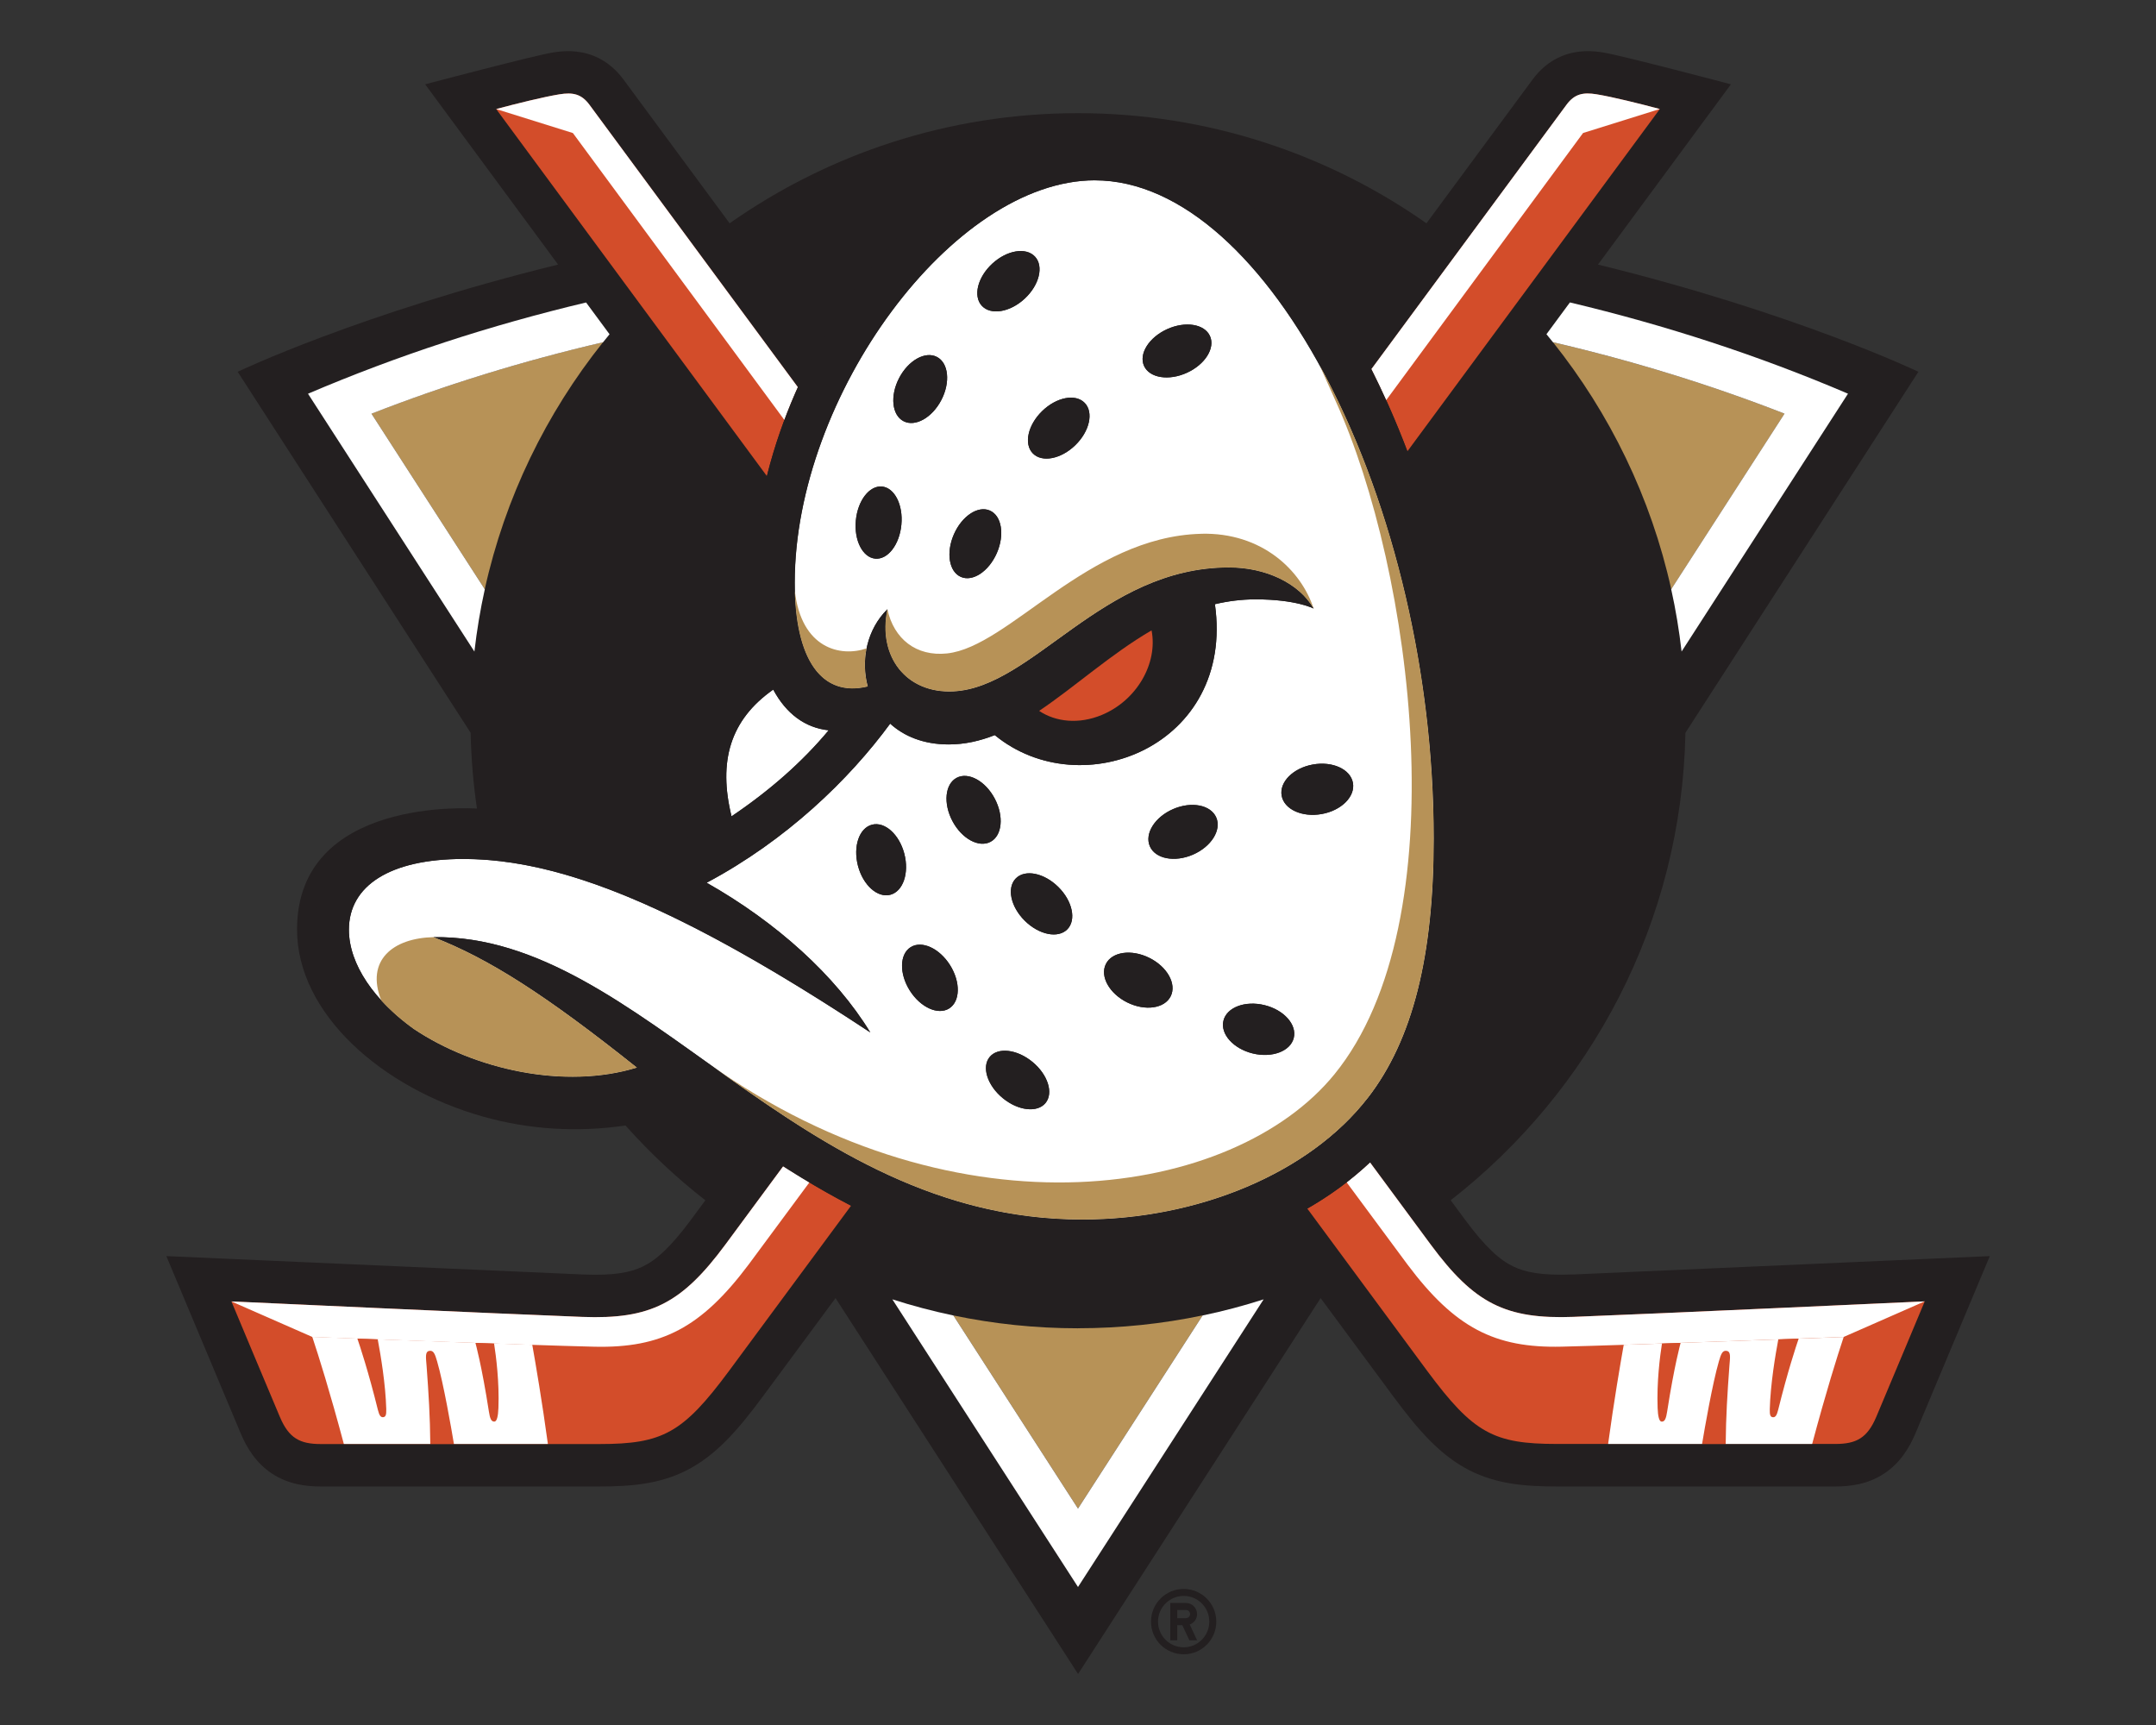
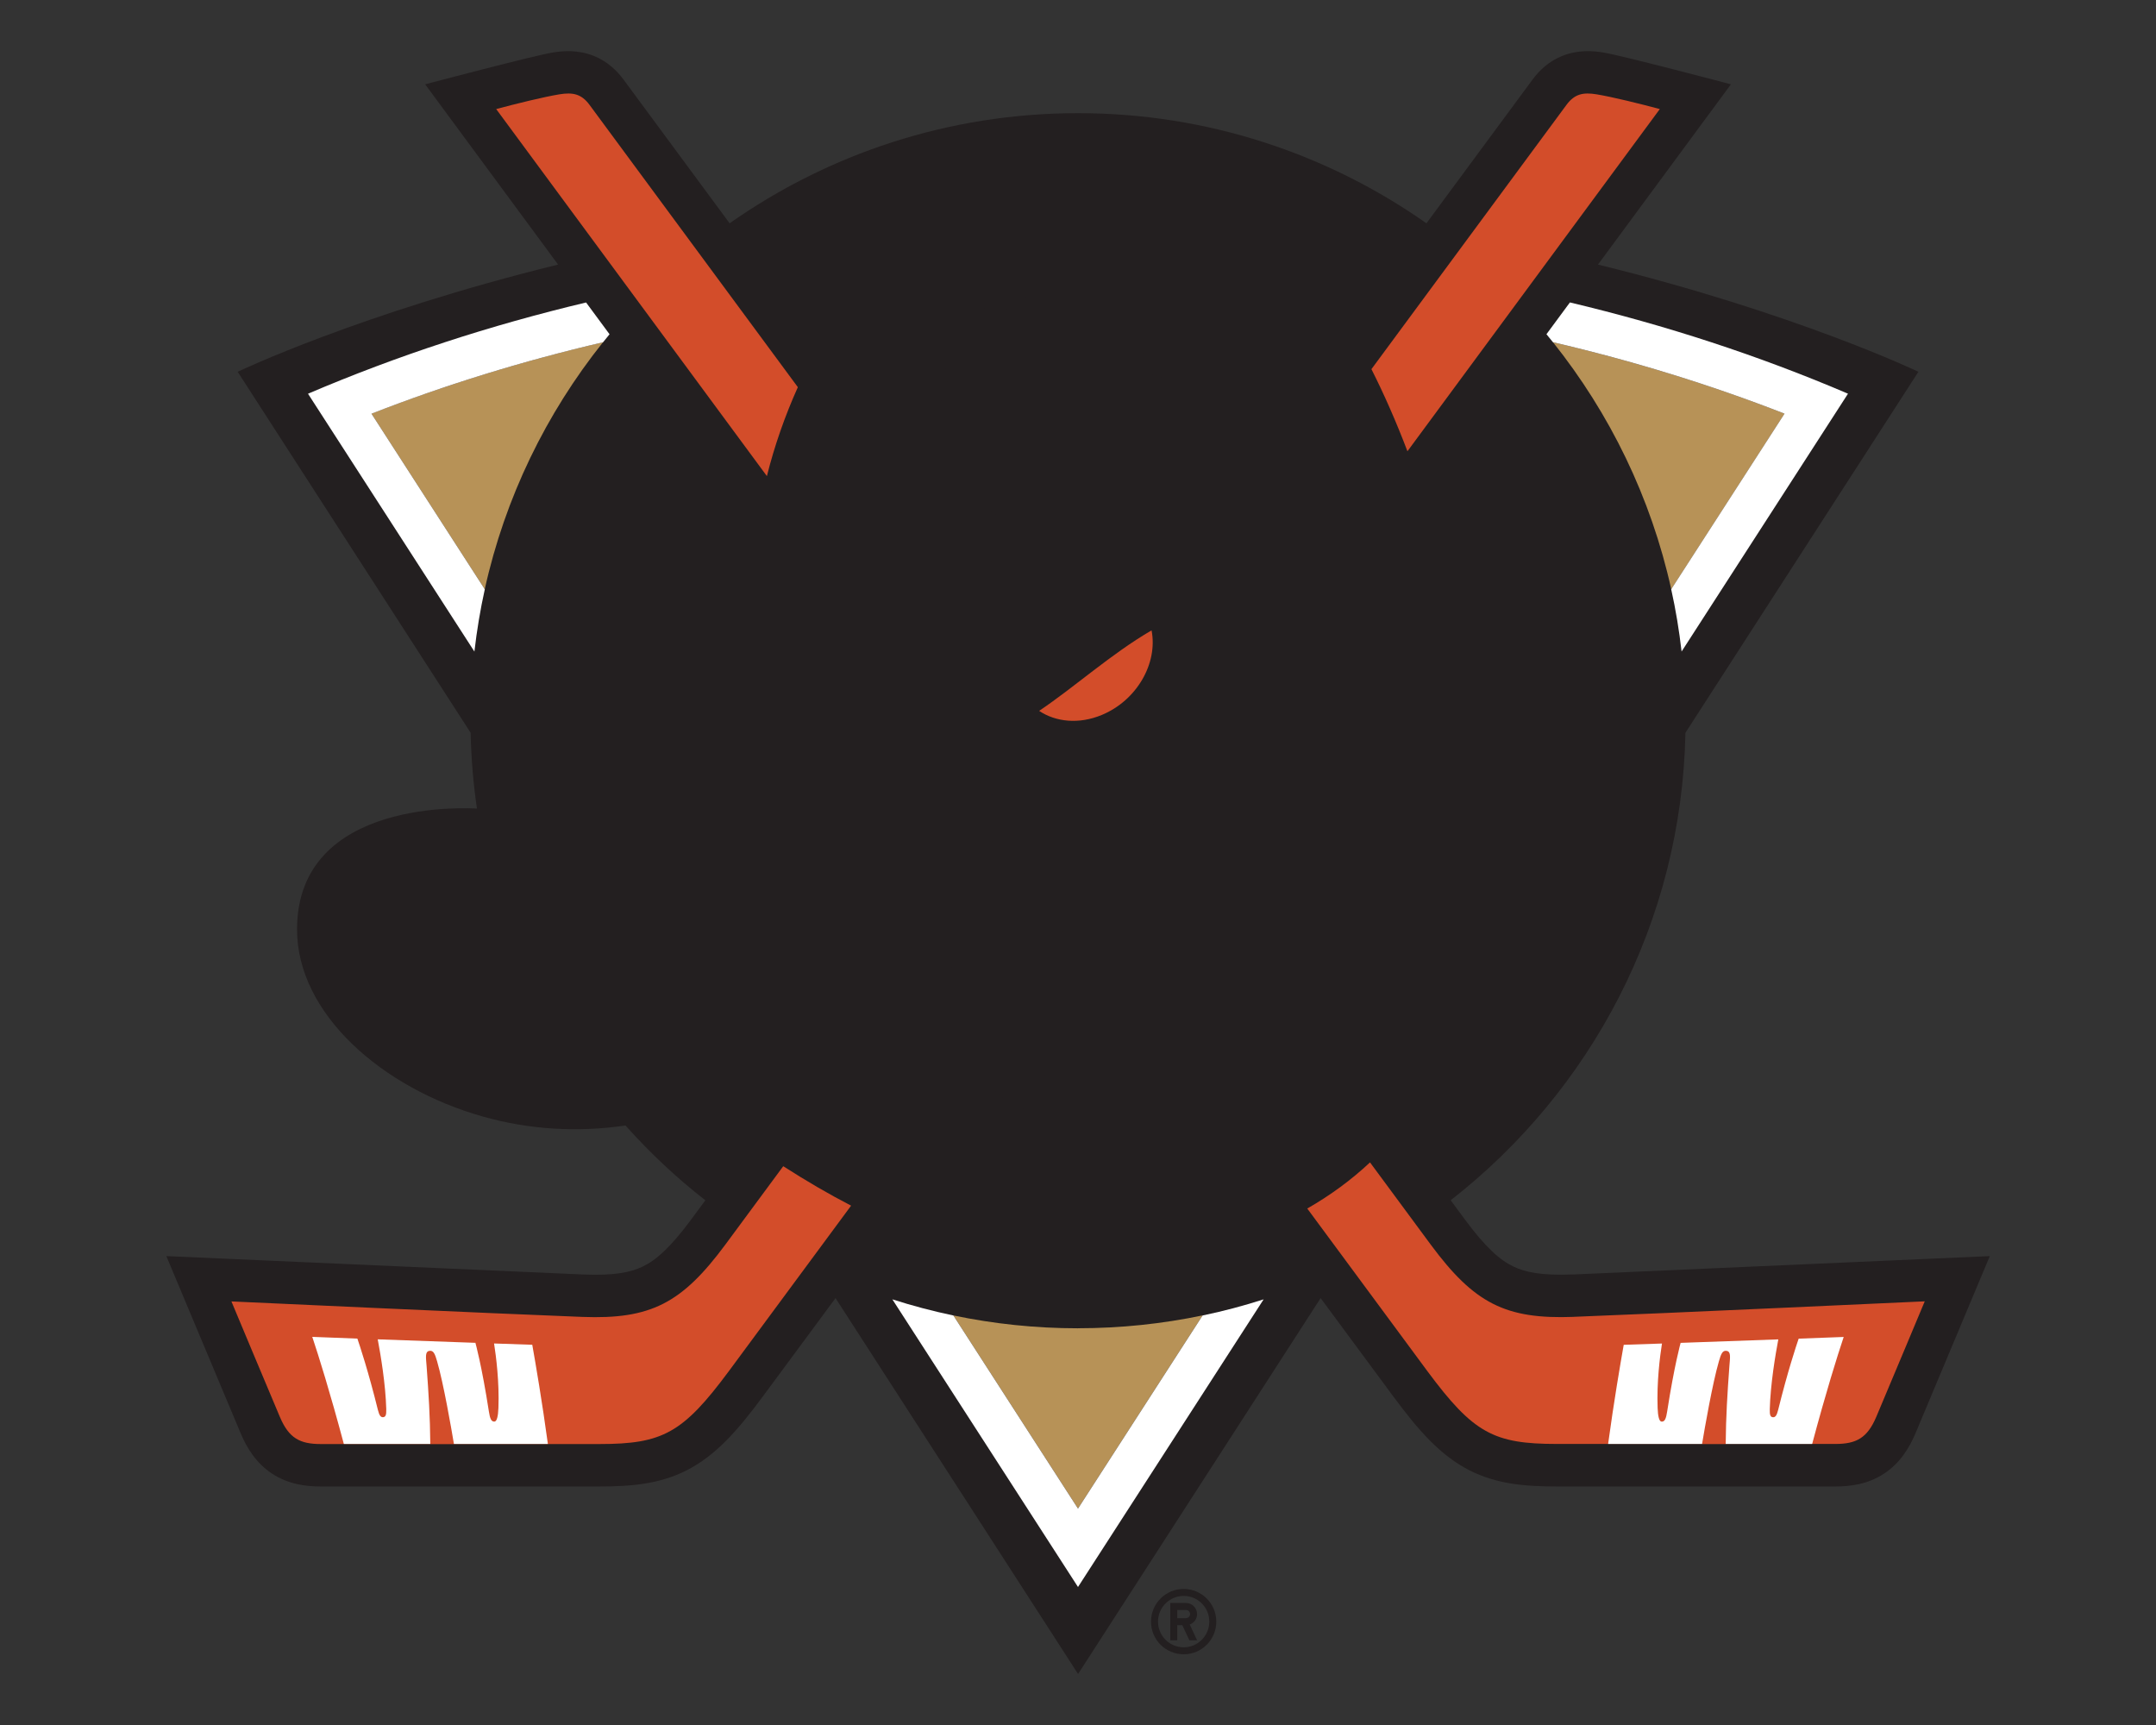
<svg xmlns="http://www.w3.org/2000/svg" id="NER_-_Opt_1" data-name="NER - Opt 1" viewBox="0 0 500 400">
  <rect x="0" y="0" width="500" height="400" fill="#333333" stroke="none" />
  <defs>
    <style>
      .cls-1 {
        fill: #b79257;
      }

      .cls-1, .cls-2, .cls-3, .cls-4 {
        stroke-width: 0px;
      }

      .cls-2 {
        fill: #231f20;
      }

      .cls-3 {
        fill: #fff;
      }

      .cls-4 {
        fill: #d34d2a;
      }
    </style>
  </defs>
  <g>
    <path class="cls-2" d="M364.62,295.53c-6.97.26-10.79-.46-13.65-1.84-3.1-1.49-6.39-4.35-11.27-10.94-.5-.68-1.62-2.19-3.27-4.43,32.44-25.27,53.58-64.39,54.44-108.4l54.03-83.71s-28.36-13.59-74.31-24.86c18.67-25.31,30.83-41.8,30.83-41.8,0,0-25.14-6.65-29.57-7.37-2.37-.39-5.89-.69-9.58.8-3.04,1.23-5.24,3.29-6.84,5.45-.15.2-9.75,13.21-24.62,33.35-22.89-16.08-50.76-25.54-80.8-25.54s-57.91,9.45-80.8,25.54c-14.87-20.14-24.47-33.15-24.62-33.35-1.61-2.16-3.8-4.22-6.84-5.45-3.69-1.49-7.21-1.19-9.58-.8-4.43.72-29.57,7.37-29.57,7.37,0,0,12.16,16.49,30.83,41.8-45.95,11.28-74.31,24.86-74.31,24.86l54.03,83.71c.12,5.96.62,11.82,1.46,17.57-1.06-.04-41.72-2.76-41.72,28.04,0,19.51,19.68,36.79,43.13,43.39,10.67,3,21.74,3.71,33.04,2.07,5.65,6.31,11.83,12.13,18.52,17.34-1.65,2.23-2.77,3.75-3.27,4.43-4.88,6.59-8.17,9.46-11.27,10.94-2.87,1.38-6.68,2.11-13.65,1.84l-96.81-4.27,17.27,41.17c1.4,3.29,3.51,6.8,7.22,9.25,3.86,2.55,8.01,3,11.31,3h64.6c7.22,0,13.86-.52,20.16-3.69,6.93-3.49,12.09-9.52,17.74-17.14,1.96-2.64,8-10.81,16.89-22.85l56.25,87.16,56.25-87.16c8.89,12.04,14.92,20.21,16.89,22.85,5.65,7.62,10.81,13.65,17.74,17.14,6.3,3.17,12.94,3.69,20.16,3.69h64.6c3.29,0,7.45-.45,11.31-3,3.7-2.45,5.82-5.96,7.22-9.25l17.27-41.17-96.81,4.27Z" />
    <path class="cls-1" d="M360.15,79.35c18.65,4.36,36.57,9.88,53.71,16.57l-26.28,40.72c-4.71-21.3-14.26-40.8-27.43-57.29ZM250,308.01c-9.9,0-19.57-1.03-28.9-2.98l28.9,44.78,28.9-44.79c-9.33,1.95-19,2.98-28.9,2.98ZM139.85,79.35c-18.65,4.36-36.57,9.88-53.71,16.57l26.28,40.72c4.71-21.3,14.26-40.8,27.43-57.29Z" />
    <path class="cls-3" d="M364.08,70.13c22.2,5.28,43.74,12.29,64.49,21.16l-38.59,59.79c-.56-4.89-1.36-9.71-2.41-14.44l26.28-40.72c-17.14-6.69-35.06-12.22-53.71-16.57-.5-.62-1-1.24-1.5-1.85,1.86-2.52,3.67-4.97,5.44-7.37ZM278.9,305.03l-28.9,44.79-28.9-44.78c-4.81-1.01-9.53-2.26-14.15-3.74l43.05,66.7,43.05-66.7c-4.62,1.48-9.34,2.74-14.15,3.74ZM112.43,136.65l-26.28-40.72c17.14-6.69,35.06-12.22,53.71-16.57.5-.62,1-1.24,1.5-1.85-1.86-2.52-3.67-4.97-5.44-7.37-22.2,5.28-43.74,12.29-64.49,21.16l38.59,59.79c.56-4.89,1.36-9.71,2.41-14.44Z" />
    <path class="cls-4" d="M318.05,85.6c25.82-34.98,44.68-60.55,45.26-61.32,1.87-2.51,3.86-2.91,6.94-2.41,3.66.6,10.21,2.22,14.68,3.42,0,0-25.26,34.25-58.53,79.35-2.54-6.68-5.33-13.05-8.35-19.04ZM185.03,89.78c-27.39-37.11-47.74-64.69-48.34-65.5-1.87-2.51-3.86-2.91-6.94-2.41-3.66.6-10.21,2.22-14.68,3.42,0,0,27.43,37.19,62.78,85.11,1.77-7.07,4.2-14,7.18-20.62ZM364.99,305.36c-15.86.6-23.1-3.12-33.2-16.77-1.85-2.5-6.84-9.26-14.07-19.05-4.31,4.05-9.19,7.63-14.55,10.7,14.79,20.04,25.14,34.05,27.88,37.74,10.65,14.34,15.34,16.85,30,16.85h64.6c4.86,0,7.4-1.39,9.47-6.26,2.07-4.87,11.25-26.81,11.25-26.81,0,0-62.25,2.87-81.35,3.59ZM181.64,270.43c-6.88,9.32-11.63,15.74-13.42,18.17-10.11,13.65-17.34,17.37-33.2,16.77-19.1-.72-81.35-3.59-81.35-3.59,0,0,9.17,21.93,11.25,26.81,2.07,4.87,4.6,6.26,9.47,6.26h64.6c14.66,0,19.35-2.51,30-16.85,2.77-3.73,13.33-18.03,28.39-38.43-5.05-2.61-10.27-5.64-15.71-9.13Z" />
-     <path class="cls-3" d="M132.86,30.85l-17.79-5.56c4.46-1.2,11.01-2.83,14.68-3.42,3.08-.5,5.08-.1,6.94,2.41.6.8,20.96,28.39,48.34,65.5-1.12,2.49-2.17,5.03-3.13,7.6-28.11-38.13-49.04-66.53-49.04-66.53ZM321.48,92.78c26.39-35.79,45.65-61.94,45.65-61.94l17.79-5.56c-4.46-1.2-11.01-2.83-14.68-3.42-3.08-.5-5.08-.1-6.94,2.41-.58.77-19.44,26.34-45.26,61.32,1.18,2.34,2.32,4.74,3.43,7.19ZM181.64,270.43c-6.88,9.32-11.63,15.74-13.42,18.17-10.11,13.65-17.34,17.37-33.2,16.77-19.09-.72-81.27-3.59-81.35-3.59l18.79,8.25s50.58,1.91,65.4,2.25c15.53.35,24.75-4.38,35.76-19.06,1.36-1.81,6.43-8.66,14.09-19.04-1.99-1.19-4.01-2.43-6.06-3.74ZM364.99,305.36c-15.86.6-23.1-3.12-33.2-16.77-1.85-2.5-6.84-9.26-14.07-19.05-1.72,1.61-3.53,3.15-5.42,4.62,7.67,10.39,12.74,17.24,14.1,19.05,11.01,14.68,20.24,19.42,35.76,19.06,14.82-.34,65.4-2.25,65.4-2.25l18.79-8.25c-.08,0-62.27,2.87-81.35,3.59Z" />
    <path class="cls-4" d="M401.07,316.88c-.46,6.24-.8,11.64-.85,17.96h-5.49c.59-3.55,2.41-14.02,3.9-19.16.5-1.72.83-2.6,1.82-2.42,1.04.19.76,1.57.61,3.62ZM385.32,329.66c.8.07,1.07-.78,1.31-2.33,1.67-10.75,3.12-15.91,3.12-15.91l-.05-.02c-1.43.05-2.86.1-4.27.15-.47,2.98-1.24,8.9-1.01,14.93.07,1.99.37,3.14.9,3.18ZM410.43,326.77c-.04,1.4.17,1.78.68,1.86.57.09.93-.35,1.26-1.68,2.18-8.86,4.22-14.99,4.76-16.54-1.47.05-3.05.11-4.72.17-.68,3.61-1.82,10.36-1.98,16.19ZM110.25,311.42s1.45,5.15,3.12,15.91c.24,1.55.52,2.4,1.31,2.33.53-.05.83-1.19.9-3.18.22-6.02-.54-11.95-1.01-14.93-1.41-.05-2.84-.1-4.27-.15l-.05.02ZM88.89,328.63c.51-.08.72-.46.68-1.86-.16-5.83-1.3-12.58-1.98-16.19-1.67-.06-3.25-.12-4.72-.17.53,1.55,2.58,7.68,4.76,16.54.33,1.33.69,1.76,1.26,1.68ZM101.36,315.67c-.5-1.72-.83-2.6-1.82-2.42-1.04.19-.76,1.57-.61,3.62.46,6.24.8,11.64.85,17.96h5.49c-.59-3.55-2.41-14.02-3.9-19.16Z" />
    <path class="cls-3" d="M123.44,311.84c.78,4.39,2.28,13.16,3.62,22.99h-21.79c-.59-3.55-2.41-14.03-3.9-19.16-.5-1.72-.83-2.6-1.82-2.42-1.04.19-.76,1.57-.61,3.62.46,6.24.8,11.64.85,17.96h-20.05c-3.24-12.12-5.81-20.31-7.32-24.83h.03s4.16.17,10.43.4c.54,1.56,2.58,7.7,4.76,16.54.33,1.33.69,1.76,1.26,1.68.51-.08.72-.46.68-1.86-.16-5.83-1.3-12.58-1.98-16.19,6.69.25,14.8.54,22.71.81l-.05.02s1.45,5.15,3.12,15.91c.24,1.55.52,2.4,1.31,2.33.53-.05.83-1.19.9-3.18.22-6.02-.54-11.95-1.01-14.93,3.07.11,6.06.21,8.87.3ZM427.56,310.02s-4.16.16-10.43.39c-.54,1.56-2.58,7.7-4.76,16.54-.33,1.33-.69,1.76-1.26,1.68-.51-.08-.72-.46-.68-1.86.16-5.83,1.3-12.58,1.98-16.19-6.68.25-14.8.54-22.71.81l.05.02s-1.45,5.15-3.12,15.91c-.24,1.55-.52,2.4-1.31,2.33-.53-.05-.83-1.19-.9-3.18-.22-6.02.54-11.95,1.01-14.93-3.07.11-6.06.21-8.87.3-.78,4.39-2.28,13.16-3.62,22.99h21.79c.59-3.55,2.41-14.03,3.9-19.16.5-1.72.83-2.6,1.82-2.42,1.04.19.76,1.57.61,3.62-.46,6.24-.8,11.64-.85,17.96h20.05c3.24-12.12,5.81-20.31,7.32-24.83h-.03Z" />
    <g>
-       <path class="cls-3" d="M253.9,41.81c-32.94,0-69.61,50.01-69.61,93.3,0,17.96,6.31,26.66,16.95,24.07-1.67-6.23-.17-13.27,4.55-17.91h0c-2.31,11.01,4.4,19.59,15.28,19.06,18.55-.89,34.51-28.74,63.93-28.74,8.48,0,16.21,3.61,19.64,9.52h0s0,0,0,0c0,0,0,0,0,0-.02-.01-4.07-2.13-13.44-2.13-3.31,0-6.45.41-9.46,1.12,4.64,32.81-30.93,46.9-51.05,30.36-3.43,1.36-6.97,2.16-10.68,2.16-5.84,0-10.37-1.9-13.58-4.82-9.52,12.97-24.06,27.04-42.56,36.89,16.19,9.17,29.86,21.48,37.95,34.71-44.06-29.09-71.63-40.22-94.39-40.22-16.99,0-26.52,6.2-26.52,16.4,0,8.07,5.97,16.52,15.07,23.04,13.99,9.38,34.97,14.11,51.74,8.94-21.22-16.91-34.34-25.27-47.18-30.25,48.41-.63,83.49,65.49,150.4,65.49,27.11,0,52.79-10.85,66.22-28.15,10.54-13.57,15.32-33.18,15.32-60.17,0-77.67-38.26-152.66-78.6-152.66ZM209.04,121.67c-.43,4.62-3.15,8.14-6.06,7.87-2.92-.27-4.94-4.24-4.5-8.85.43-4.62,3.15-8.14,6.06-7.87,2.92.27,4.94,4.24,4.5,8.85ZM218.31,92.76c-2.14,4.11-6.06,6.31-8.77,4.91-2.7-1.41-3.16-5.88-1.03-9.99,2.14-4.11,6.06-6.31,8.77-4.91,2.7,1.41,3.16,5.88,1.03,9.99ZM231.17,128.26c-1.86,4.25-5.59,6.72-8.34,5.51-2.75-1.2-3.47-5.62-1.61-9.87,1.86-4.25,5.59-6.72,8.34-5.51,2.75,1.2,3.47,5.62,1.61,9.87ZM227.7,70.91c-2.07-2.24-1-6.61,2.41-9.76,3.4-3.15,7.84-3.88,9.92-1.64,2.07,2.24,1,6.61-2.41,9.76-3.4,3.15-7.84,3.88-9.92,1.64ZM249.38,103.23c-3.32,3.23-7.74,4.09-9.86,1.9-2.13-2.18-1.16-6.58,2.17-9.81,3.32-3.23,7.74-4.09,9.86-1.9,2.13,2.18,1.16,6.58-2.17,9.81ZM275.26,86.44c-4.22,1.92-8.67,1.21-9.94-1.58-1.27-2.79,1.12-6.61,5.34-8.53,4.22-1.92,8.67-1.21,9.94,1.58,1.27,2.79-1.12,6.61-5.34,8.53ZM206.47,207.48c-2.97.78-6.32-2.23-7.5-6.72-1.17-4.49.28-8.75,3.25-9.53,2.97-.78,6.32,2.23,7.5,6.72,1.17,4.49-.28,8.75-3.25,9.53ZM220.12,233.85c-2.58,1.62-6.67-.25-9.14-4.17-2.47-3.93-2.37-8.42.21-10.04,2.58-1.62,6.67.25,9.14,4.17,2.47,3.93,2.37,8.42-.21,10.04ZM220.87,190.38c-2.16-4.1-1.72-8.59.99-10.02,2.71-1.43,6.67.73,8.83,4.83,2.16,4.1,1.72,8.59-.99,10.02-2.71,1.43-6.67-.73-8.83-4.83ZM242.46,255.78c-1.91,2.31-6.36,1.79-9.93-1.16-3.57-2.95-4.92-7.22-3.01-9.53,1.91-2.31,6.36-1.79,9.93,1.16,3.58,2.95,4.92,7.22,3.01,9.53ZM247.52,215.5c-2.14,2.17-6.55,1.28-9.85-1.98-3.3-3.26-4.23-7.66-2.09-9.83,2.14-2.17,6.55-1.28,9.85,1.98,3.3,3.26,4.23,7.66,2.09,9.83ZM271.5,231.01c-1.42,2.85-5.93,3.5-10.08,1.44-4.15-2.06-6.37-6.04-4.96-8.9s5.93-3.5,10.08-1.44c4.15,2.06,6.37,6.04,4.96,8.9ZM276.65,198.18c-4.26,1.84-8.73.97-9.99-1.95-1.26-2.92,1.16-6.78,5.41-8.62,4.26-1.84,8.73-.97,9.99,1.95,1.26,2.92-1.16,6.78-5.41,8.62ZM300.04,240.68c-.76,3.09-5.03,4.7-9.53,3.6-4.5-1.11-7.54-4.51-6.78-7.6.76-3.09,5.03-4.7,9.53-3.6,4.5,1.11,7.54,4.51,6.78,7.6ZM306.53,188.76c-4.56.82-8.73-1.08-9.3-4.25-.57-3.17,2.66-6.41,7.23-7.23,4.56-.82,8.73,1.08,9.3,4.25.57,3.17-2.66,6.41-7.23,7.23ZM169.65,189.29c-3.13-12.73-.33-22.37,9.67-29.38,3.01,5.6,7.37,8.85,12.86,9.44-6.15,7.36-13.62,13.94-22.53,19.95Z" />
-       <path class="cls-2" d="M253.39,31.81c-37.24,0-78.78,52.77-78.78,104.07,0,5.33.45,10.09,1.31,14.23-15.67,9.85-21.28,26.07-16.03,45.23-2.27,1.29-4.62,2.56-7.05,3.8-12.93-4.33-20.92-6.06-32.14-7.51-14.31-1.58-29.47-.11-38.82,6.56-2.9,2.07-5.09,4.56-6.57,7.43-1.47,2.86-2.27,6.16-2.27,9.92,0,4.29.98,8.29,2.74,12,2.4,5.08,6.28,9.66,11.17,13.68,6.91,5.98,15.98,10.84,26.19,13.71,12.52,3.52,30.3,2.99,44.19-1.19,1.03.63,2.15,1.32,3.38,2.07,36.2,27.25,60.79,37.39,90.24,37.39,31.99,0,60.04-12.23,75.27-33.29,10.7-14.8,16.86-36.09,16.48-66.17-1.05-84.37-41.18-161.9-89.32-161.9ZM179.32,159.9c3.01,5.6,7.37,8.85,12.86,9.44-6.15,7.36-13.62,13.94-22.53,19.95-3.13-12.73-.33-22.37,9.67-29.39ZM317.17,254.64c-13.43,17.3-39.11,28.15-66.22,28.15-66.91,0-102-66.12-150.4-65.48,12.84,4.98,25.96,13.35,47.18,30.25-16.77,5.17-37.75.44-51.74-8.94-9.1-6.52-15.07-14.97-15.07-23.04,0-10.19,9.53-16.4,26.52-16.4,14.79,0,31.61,4.7,53.66,15.97,11.89,6.08,25.3,14.06,40.74,24.25-8.09-13.23-21.76-25.54-37.95-34.71,18.5-9.85,33.05-23.92,42.56-36.89,3.21,2.92,7.73,4.82,13.58,4.82,3.71,0,7.24-.81,10.68-2.16,20.12,16.54,55.69,2.45,51.05-30.36,3.01-.7,6.15-1.12,9.46-1.12,9.38,0,13.44,2.13,13.45,2.13,0,0,0,0,0,0h0c-3.43-5.91-11.16-9.52-19.64-9.52-29.42,0-45.38,27.84-63.93,28.74-10.88.52-17.59-8.05-15.28-19.06h0c-4.72,4.63-6.22,11.67-4.55,17.91-10.64,2.59-16.95-6.12-16.95-24.07,0-43.3,36.66-93.3,69.61-93.3,40.34,0,78.6,74.98,78.6,152.66,0,26.99-4.78,46.6-15.32,60.17Z" />
      <path class="cls-4" d="M255.51,165.79c-5.27,2.19-10.64,1.65-14.52-.95,8.38-5.64,16.65-13.18,26.07-18.67,1.5,7.67-3.44,16.26-11.55,19.62Z" />
      <path class="cls-2" d="M209.04,121.67c-.43,4.62-3.15,8.14-6.06,7.87-2.92-.27-4.94-4.24-4.5-8.85.43-4.62,3.15-8.14,6.06-7.87s4.94,4.24,4.5,8.85ZM217.28,82.76c-2.7-1.41-6.63.79-8.77,4.91-2.14,4.11-1.68,8.59,1.03,9.99,2.7,1.41,6.63-.79,8.77-4.91,2.14-4.11,1.68-8.59-1.03-9.99ZM240.03,59.51c-2.07-2.24-6.52-1.51-9.92,1.64-3.4,3.15-4.48,7.52-2.41,9.76,2.07,2.24,6.52,1.51,9.92-1.64,3.4-3.15,4.48-7.52,2.41-9.76ZM229.56,118.39c-2.75-1.2-6.48,1.27-8.34,5.51-1.86,4.25-1.14,8.67,1.61,9.87,2.75,1.2,6.48-1.27,8.34-5.51,1.86-4.25,1.14-8.67-1.61-9.87ZM251.55,93.42c-2.13-2.18-6.54-1.33-9.86,1.9-3.32,3.23-4.29,7.63-2.17,9.81,2.13,2.18,6.54,1.33,9.86-1.9,3.32-3.23,4.29-7.63,2.17-9.81ZM280.6,77.91c-1.27-2.79-5.72-3.5-9.94-1.58s-6.61,5.74-5.34,8.53c1.27,2.79,5.72,3.5,9.94,1.58,4.22-1.92,6.61-5.74,5.34-8.53ZM229.52,245.09c-1.91,2.31-.56,6.58,3.01,9.53,3.57,2.95,8.02,3.47,9.93,1.16,1.91-2.31.56-6.58-3.01-9.53-3.57-2.95-8.02-3.47-9.93-1.16ZM211.19,219.63c-2.58,1.62-2.67,6.12-.21,10.04,2.47,3.93,6.56,5.79,9.14,4.17,2.58-1.62,2.67-6.12.21-10.04-2.47-3.93-6.56-5.79-9.14-4.17ZM202.22,191.24c-2.97.78-4.42,5.04-3.25,9.53,1.17,4.49,4.53,7.49,7.5,6.72,2.97-.78,4.42-5.04,3.25-9.53-1.17-4.49-4.53-7.49-7.5-6.72ZM256.46,223.55c-1.42,2.85.8,6.84,4.96,8.9,4.15,2.06,8.67,1.42,10.08-1.44,1.42-2.85-.8-6.84-4.96-8.9-4.15-2.06-8.67-1.42-10.08,1.44ZM283.73,236.67c-.76,3.09,2.28,6.5,6.78,7.6,4.5,1.11,8.77-.51,9.53-3.6.76-3.09-2.28-6.5-6.78-7.6-4.5-1.11-8.77.51-9.53,3.6ZM235.58,203.69c-2.14,2.17-1.21,6.57,2.09,9.83,3.3,3.26,7.71,4.15,9.85,1.98s1.21-6.57-2.09-9.83c-3.3-3.26-7.71-4.15-9.85-1.98ZM221.87,180.36c-2.71,1.43-3.16,5.92-.99,10.02,2.16,4.1,6.12,6.26,8.83,4.83,2.71-1.43,3.16-5.92.99-10.02-2.16-4.1-6.12-6.26-8.83-4.83ZM282.06,189.56c-1.27-2.92-5.74-3.79-9.99-1.95-4.25,1.84-6.68,5.7-5.41,8.62,1.26,2.92,5.74,3.79,9.99,1.95,4.26-1.84,6.68-5.7,5.41-8.62ZM313.76,181.53c-.57-3.17-4.74-5.07-9.3-4.25-4.56.82-7.8,4.06-7.23,7.23.57,3.17,4.74,5.07,9.3,4.25,4.56-.82,7.8-4.06,7.23-7.23Z" />
-       <path class="cls-1" d="M95.98,238.62c13.99,9.38,34.97,14.11,51.74,8.94-21.22-16.91-34.34-25.27-47.18-30.25-9.37.2-15.82,5.35-12.12,14.68,2.15,2.36,4.7,4.59,7.55,6.64ZM250.95,282.79c27.11,0,52.79-10.85,66.22-28.15,10.54-13.57,15.33-33.18,15.33-60.17,0-40.83-10.57-80.92-26.46-109.76,1.19,2.7,2.45,5.51,3.74,8.36,17.82,39.13,28.67,120.44-.3,156.03-23.29,28.62-86.85,38.84-144.89-2.29,24.32,17.38,50.86,35.98,86.36,35.98ZM278.52,123.78c-26.29.69-44.5,26.21-58.88,27.74-7.15.76-12.34-3.34-13.85-10.25-2.31,11.01,4.4,19.59,15.28,19.06,18.55-.89,34.51-28.74,63.93-28.74,8.48,0,16.21,3.61,19.64,9.52-2.87-8.85-11.97-17.71-26.12-17.34ZM201.24,159.19c-10.27,2.5-16.51-5.53-16.92-22.25,1.51,13.5,10.64,15.48,16.64,13.41-.59,2.91-.49,5.96.28,8.84Z" />
    </g>
  </g>
  <g>
    <path class="cls-2" d="M274.51,368.45c-4.19,0-7.58,3.39-7.58,7.58s3.38,7.57,7.58,7.57,7.56-3.39,7.56-7.57-3.38-7.58-7.56-7.58ZM274.51,381.98c-3.3,0-5.95-2.66-5.95-5.95s2.65-5.96,5.95-5.96,5.94,2.67,5.94,5.96-2.66,5.95-5.94,5.95Z" />
    <path class="cls-2" d="M277.61,374.28c0-1.42-1.15-2.57-2.56-2.57h-3.65v8.65h1.62v-3.51h1.17l1.64,3.51h1.79l-1.71-3.66c.99-.35,1.71-1.31,1.71-2.42ZM275.05,375.22h-2.03v-1.89h2.03c.53,0,.94.42.94.94s-.42.94-.94.94Z" />
  </g>
</svg>